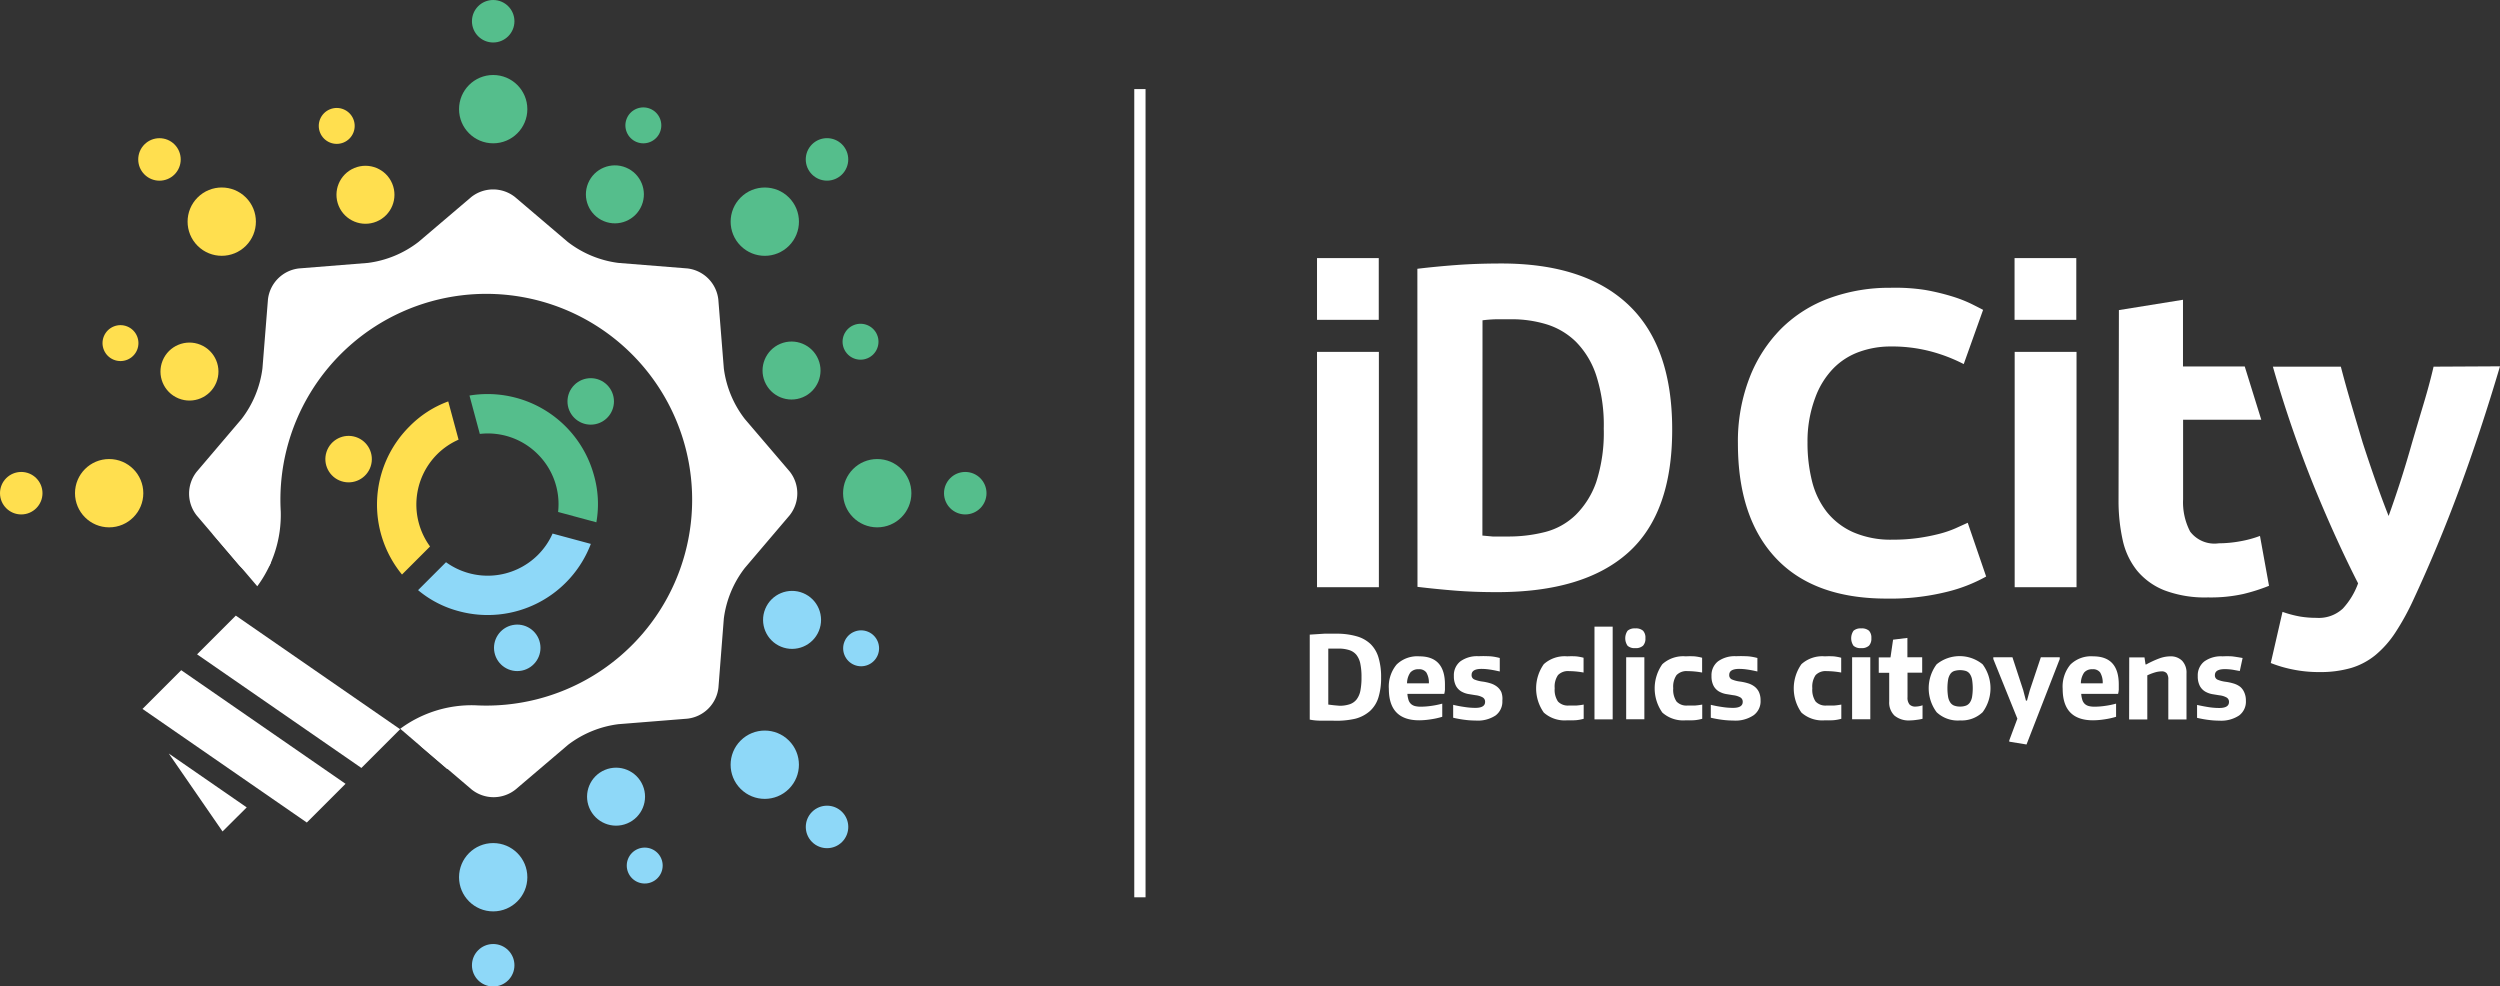
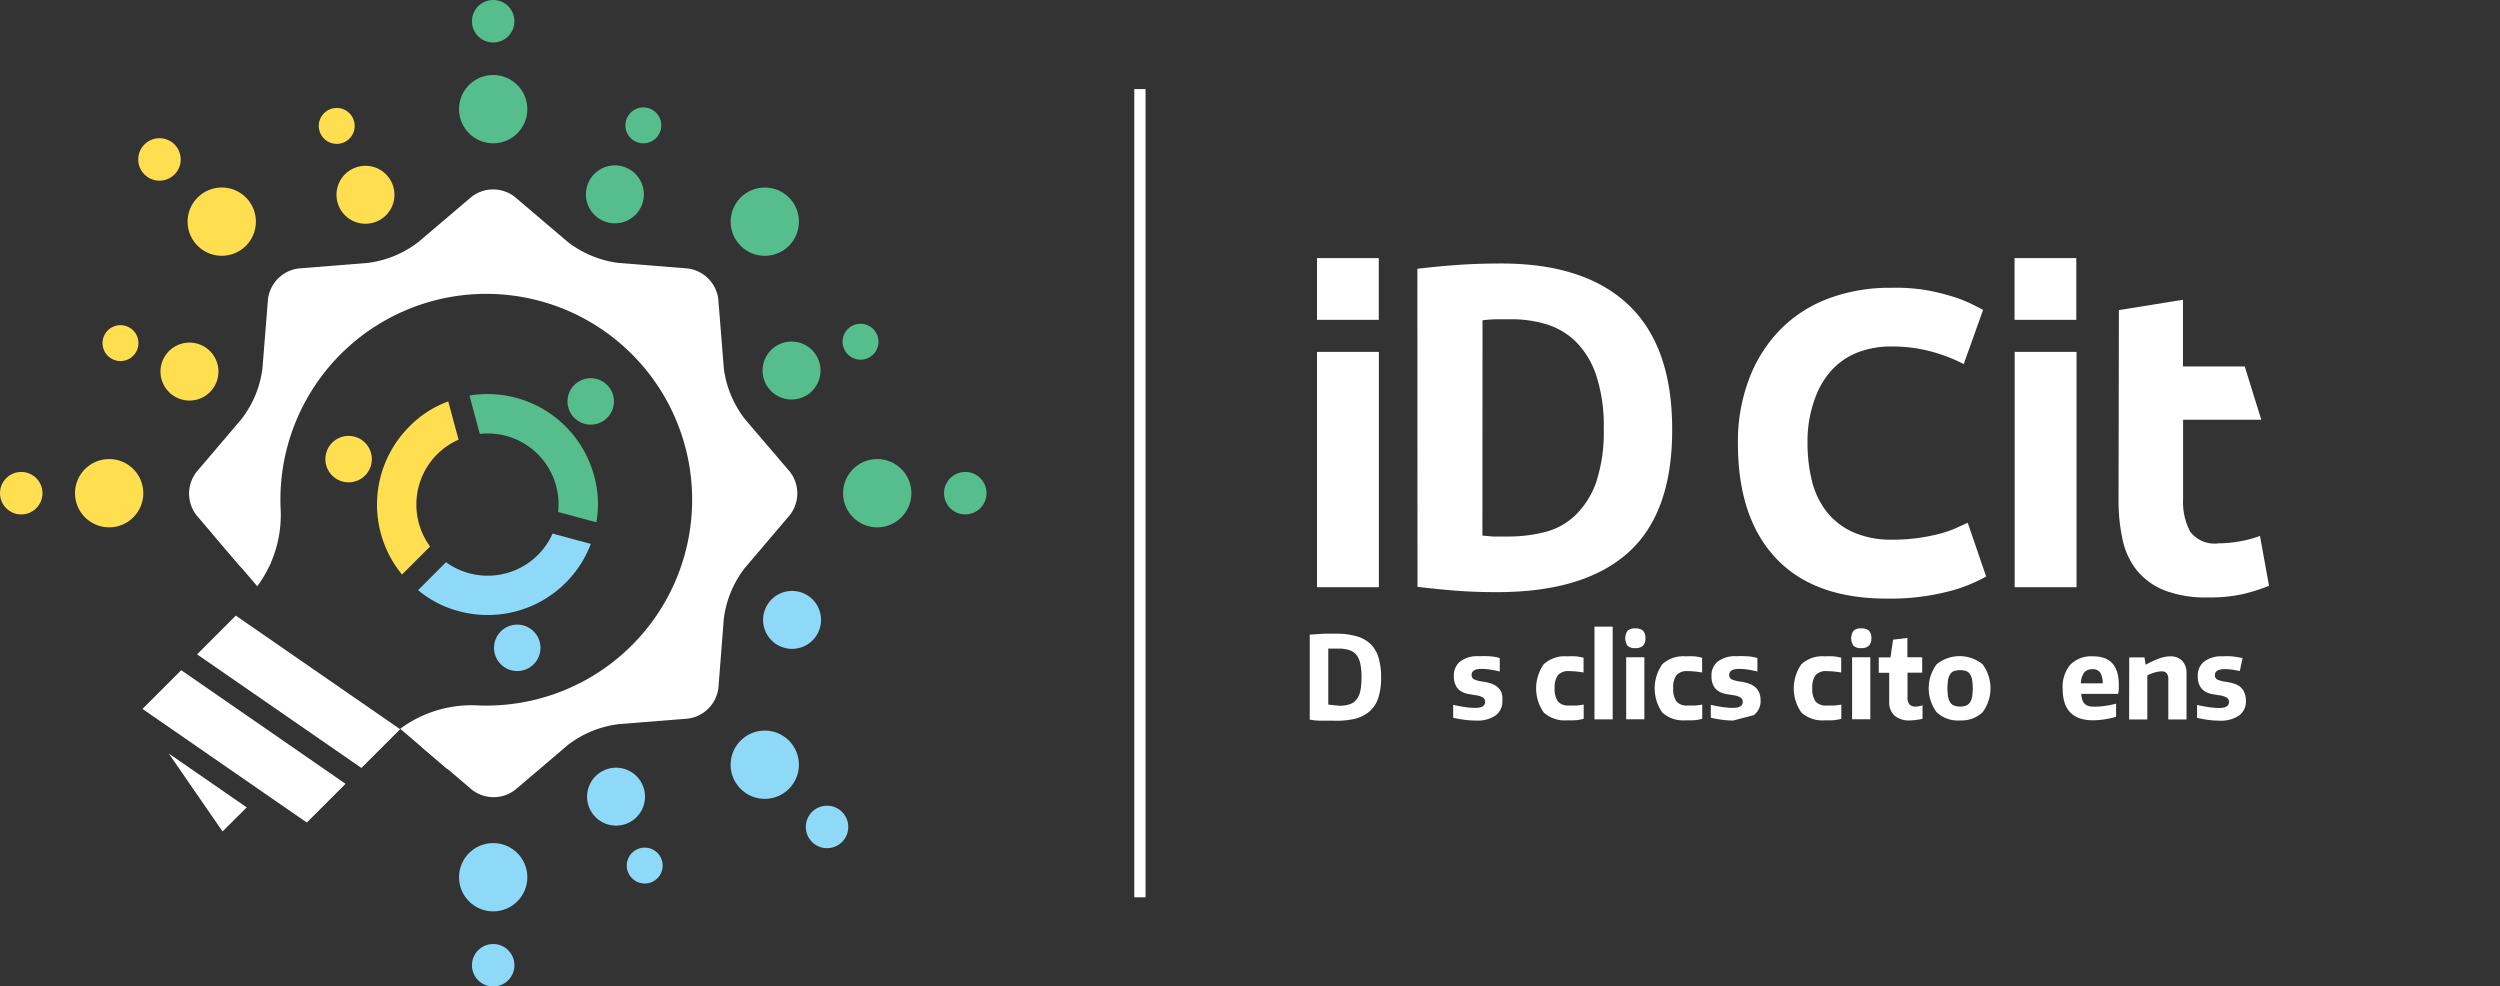
<svg xmlns="http://www.w3.org/2000/svg" id="Layer_1" data-name="Layer 1" viewBox="0 0 213 84.04">
  <rect x="0" y="0" width="213" height="84.04" fill="#333333" stroke="none" />
  <defs>
    <style>.cls-1{fill:#fff;}.cls-2{fill:#55be8c;}.cls-3{fill:#ffdf4f;}.cls-4{fill:#8ed8f8;}</style>
  </defs>
  <title>IDCITY_logo</title>
  <rect class="cls-1" x="96.64" y="7.59" width="0.96" height="68.86" />
  <path class="cls-1" d="M147.76,25.2q1.58-.19,3.32-.32t3.84-.13q7.12,0,10.84,3.54t3.71,10.63q0,7.12-3.77,10.48t-11.19,3.35q-1.92,0-3.54-.13t-3.2-.32Zm5.54,22.73.87.08c.35,0,.78,0,1.28,0a12.56,12.56,0,0,0,3.22-.39,5.82,5.82,0,0,0,2.58-1.45A7.34,7.34,0,0,0,163,43.37a13.67,13.67,0,0,0,.64-4.56,13.74,13.74,0,0,0-.64-4.52,7.31,7.31,0,0,0-1.73-2.87,6.18,6.18,0,0,0-2.51-1.49,10.17,10.17,0,0,0-3-.43l-1.23,0a11.39,11.39,0,0,0-1.22.09Z" transform="translate(-27 -2.3)" />
  <path class="cls-1" d="M144.48,52.33h-5.27V32.28h5.27Z" transform="translate(-27 -2.3)" />
  <rect class="cls-1" x="112.21" y="21.99" width="5.26" height="5.26" />
  <path class="cls-1" d="M140.53,63.7q-.5,0-1,0t-.94-.09V56.37l1.25-.08,1,0a6.17,6.17,0,0,1,1.74.22,2.83,2.83,0,0,1,1.19.66,2.68,2.68,0,0,1,.68,1.16,5.71,5.71,0,0,1,.22,1.69,5.57,5.57,0,0,1-.23,1.71,2.59,2.59,0,0,1-.72,1.15,3.05,3.05,0,0,1-1.27.66A7.3,7.3,0,0,1,140.53,63.7Zm.59-1.27a2.67,2.67,0,0,0,.88-.13,1.25,1.25,0,0,0,.59-.42,1.81,1.81,0,0,0,.32-.76A5.8,5.8,0,0,0,143,60a5.41,5.41,0,0,0-.1-1.15,1.78,1.78,0,0,0-.33-.75,1.29,1.29,0,0,0-.61-.41,2.88,2.88,0,0,0-.91-.13h-.42l-.46,0v4.77l.49.06Z" transform="translate(-27 -2.3)" />
-   <path class="cls-1" d="M147.92,63.67q-2.59,0-2.59-2.68a2.94,2.94,0,0,1,.66-2.07,2.52,2.52,0,0,1,1.94-.7q2.18,0,2.18,2.4,0,.25,0,.44a1.92,1.92,0,0,1-.06.36h-3.14a2.29,2.29,0,0,0,.1.53.78.78,0,0,0,.21.33.81.81,0,0,0,.35.18,2.06,2.06,0,0,0,.5.05,6.54,6.54,0,0,0,.88-.07,7.29,7.29,0,0,0,.93-.19l0,1.12a6.54,6.54,0,0,1-1,.22A6.61,6.61,0,0,1,147.92,63.67Zm-.06-4.35a.87.87,0,0,0-.7.28,1.63,1.63,0,0,0-.28.92h1.86a1.68,1.68,0,0,0-.22-.93A.75.75,0,0,0,147.86,59.32Z" transform="translate(-27 -2.3)" />
  <path class="cls-1" d="M152.71,63.69a7.13,7.13,0,0,1-.9-.06q-.49-.06-1-.18v-1.1q.49.12,1,.19a5.73,5.73,0,0,0,.89.07q.83,0,.83-.51a.42.42,0,0,0-.2-.38,1.62,1.62,0,0,0-.62-.19l-.61-.1a1.88,1.88,0,0,1-.6-.22,1.24,1.24,0,0,1-.45-.47,1.74,1.74,0,0,1-.18-.85,1.5,1.5,0,0,1,.55-1.24,2.43,2.43,0,0,1,1.56-.44,7.74,7.74,0,0,1,.8,0q.42,0,1,.15l0,1.15q-.52-.12-.89-.17a4.75,4.75,0,0,0-.66-.05q-.85,0-.85.51a.39.39,0,0,0,.23.39,2.63,2.63,0,0,0,.7.18,4.28,4.28,0,0,1,.68.15,1.74,1.74,0,0,1,.55.28,1.28,1.28,0,0,1,.37.46A1.64,1.64,0,0,1,155,62a1.47,1.47,0,0,1-.58,1.26A2.76,2.76,0,0,1,152.71,63.69Z" transform="translate(-27 -2.3)" />
  <path class="cls-1" d="M160.53,63.67a2.66,2.66,0,0,1-2-.66,3.58,3.58,0,0,1,0-4.12,2.65,2.65,0,0,1,2-.67,7,7,0,0,1,.74,0,4.12,4.12,0,0,1,.65.12V59.6a7.12,7.12,0,0,0-1.23-.12,1.18,1.18,0,0,0-.95.34,1.74,1.74,0,0,0-.28,1.12,1.78,1.78,0,0,0,.28,1.13,1.15,1.15,0,0,0,.94.34l.65,0a6,6,0,0,0,.6-.08v1.21a3.58,3.58,0,0,1-.64.12A7.25,7.25,0,0,1,160.53,63.67Z" transform="translate(-27 -2.3)" />
  <path class="cls-1" d="M162.85,55.69h1.55v7.9h-1.55Z" transform="translate(-27 -2.3)" />
  <path class="cls-1" d="M166.32,57.52a.89.89,0,0,1-.65-.2,1.13,1.13,0,0,1,0-1.28.9.9,0,0,1,.65-.2.92.92,0,0,1,.67.2.86.86,0,0,1,.2.63.88.88,0,0,1-.2.64A.91.91,0,0,1,166.32,57.52Zm-.77.78h1.55v5.28h-1.55Z" transform="translate(-27 -2.3)" />
  <path class="cls-1" d="M170.63,63.67a2.66,2.66,0,0,1-2-.66,3.58,3.58,0,0,1,0-4.12,2.65,2.65,0,0,1,2-.67,7,7,0,0,1,.74,0,4.12,4.12,0,0,1,.65.12V59.6a7.12,7.12,0,0,0-1.23-.12,1.18,1.18,0,0,0-.95.34,1.74,1.74,0,0,0-.28,1.12,1.78,1.78,0,0,0,.28,1.13,1.15,1.15,0,0,0,.94.34l.65,0a6,6,0,0,0,.6-.08v1.21a3.58,3.58,0,0,1-.64.12A7.25,7.25,0,0,1,170.63,63.67Z" transform="translate(-27 -2.3)" />
-   <path class="cls-1" d="M174.66,63.69a7.13,7.13,0,0,1-.9-.06q-.49-.06-1-.18v-1.1q.49.12,1,.19a5.73,5.73,0,0,0,.89.07q.83,0,.83-.51a.42.42,0,0,0-.2-.38,1.62,1.62,0,0,0-.62-.19l-.61-.1a1.88,1.88,0,0,1-.6-.22,1.24,1.24,0,0,1-.45-.47,1.74,1.74,0,0,1-.18-.85,1.5,1.5,0,0,1,.55-1.24,2.43,2.43,0,0,1,1.56-.44,7.75,7.75,0,0,1,.8,0q.42,0,1,.15l0,1.15q-.52-.12-.89-.17a4.74,4.74,0,0,0-.66-.05q-.85,0-.85.51a.39.39,0,0,0,.23.39,2.64,2.64,0,0,0,.7.18,4.28,4.28,0,0,1,.68.15,1.73,1.73,0,0,1,.55.28,1.28,1.28,0,0,1,.37.46,1.64,1.64,0,0,1,.14.71,1.47,1.47,0,0,1-.58,1.26A2.76,2.76,0,0,1,174.66,63.69Z" transform="translate(-27 -2.3)" />
+   <path class="cls-1" d="M174.66,63.69a7.13,7.13,0,0,1-.9-.06q-.49-.06-1-.18v-1.1q.49.12,1,.19a5.73,5.73,0,0,0,.89.07q.83,0,.83-.51a.42.42,0,0,0-.2-.38,1.62,1.62,0,0,0-.62-.19l-.61-.1a1.88,1.88,0,0,1-.6-.22,1.24,1.24,0,0,1-.45-.47,1.74,1.74,0,0,1-.18-.85,1.5,1.5,0,0,1,.55-1.24,2.43,2.43,0,0,1,1.56-.44,7.75,7.75,0,0,1,.8,0q.42,0,1,.15l0,1.15q-.52-.12-.89-.17a4.74,4.74,0,0,0-.66-.05q-.85,0-.85.51a.39.39,0,0,0,.23.39,2.64,2.64,0,0,0,.7.18,4.28,4.28,0,0,1,.68.15,1.73,1.73,0,0,1,.55.28,1.28,1.28,0,0,1,.37.46,1.64,1.64,0,0,1,.14.71,1.47,1.47,0,0,1-.58,1.26Z" transform="translate(-27 -2.3)" />
  <path class="cls-1" d="M182.48,63.67a2.66,2.66,0,0,1-2-.66,3.58,3.58,0,0,1,0-4.12,2.65,2.65,0,0,1,2-.67,7,7,0,0,1,.74,0,4.12,4.12,0,0,1,.65.12V59.6a7.12,7.12,0,0,0-1.23-.12,1.18,1.18,0,0,0-.95.34,1.74,1.74,0,0,0-.28,1.12,1.78,1.78,0,0,0,.28,1.13,1.15,1.15,0,0,0,.94.34l.65,0a6,6,0,0,0,.6-.08v1.21a3.58,3.58,0,0,1-.64.12A7.25,7.25,0,0,1,182.48,63.67Z" transform="translate(-27 -2.3)" />
  <path class="cls-1" d="M185.57,57.52a.89.89,0,0,1-.65-.2,1.13,1.13,0,0,1,0-1.28.9.9,0,0,1,.65-.2.92.92,0,0,1,.67.2.86.86,0,0,1,.2.63.88.88,0,0,1-.2.64A.91.91,0,0,1,185.57,57.52Zm-.77.78h1.55v5.28H184.8Z" transform="translate(-27 -2.3)" />
  <path class="cls-1" d="M189.73,63.68a1.9,1.9,0,0,1-1.32-.41,1.55,1.55,0,0,1-.45-1.2V59.62h-.89V58.31h1l.22-1.51,1.22-.15v1.65h1.26v1.31h-1.25v2.09a.91.91,0,0,0,.17.62.68.68,0,0,0,.53.18,1.85,1.85,0,0,0,.58-.11v1.15a3.56,3.56,0,0,1-.49.09A4.65,4.65,0,0,1,189.73,63.68Z" transform="translate(-27 -2.3)" />
  <path class="cls-1" d="M194,63.68a2.61,2.61,0,0,1-2-.7,3.42,3.42,0,0,1,0-4.08,3.1,3.1,0,0,1,3.92,0,3.44,3.44,0,0,1,0,4.08A2.59,2.59,0,0,1,194,63.68Zm0-1.18a1.4,1.4,0,0,0,.5-.08.71.71,0,0,0,.33-.26,1.25,1.25,0,0,0,.19-.48,4.69,4.69,0,0,0,0-1.48,1.25,1.25,0,0,0-.19-.48.68.68,0,0,0-.33-.25,1.73,1.73,0,0,0-1,0,.67.67,0,0,0-.33.25,1.25,1.25,0,0,0-.19.48,4.69,4.69,0,0,0,0,1.48,1.25,1.25,0,0,0,.19.48.7.7,0,0,0,.33.26A1.4,1.4,0,0,0,194,62.5Z" transform="translate(-27 -2.3)" />
-   <path class="cls-1" d="M198.19,65.49v-.11l.69-1.85-2.05-5.08v-.15h1.63l.92,2.81.23.88h.09l.24-.88.94-2.81h1.61v.15l-2.83,7.28Z" transform="translate(-27 -2.3)" />
  <path class="cls-1" d="M205.33,63.67q-2.59,0-2.59-2.68a2.94,2.94,0,0,1,.66-2.07,2.52,2.52,0,0,1,1.94-.7q2.18,0,2.18,2.4,0,.25,0,.44a1.91,1.91,0,0,1-.06.36h-3.14a2.27,2.27,0,0,0,.1.53.78.78,0,0,0,.21.33.81.81,0,0,0,.35.18,2.06,2.06,0,0,0,.5.05,6.54,6.54,0,0,0,.88-.07,7.27,7.27,0,0,0,.93-.19l0,1.12a6.5,6.5,0,0,1-1,.22A6.61,6.61,0,0,1,205.33,63.67Zm-.06-4.35a.87.87,0,0,0-.7.28,1.64,1.64,0,0,0-.28.92h1.86a1.67,1.67,0,0,0-.22-.93A.75.75,0,0,0,205.27,59.32Z" transform="translate(-27 -2.3)" />
  <path class="cls-1" d="M208.41,58.31h1.3l.09.6h.06a8.3,8.3,0,0,1,1.16-.53,2.76,2.76,0,0,1,.9-.16,1.36,1.36,0,0,1,1,.38,1.47,1.47,0,0,1,.37,1.07v3.93h-1.55v-3.4a.82.82,0,0,0-.14-.54.54.54,0,0,0-.43-.16,2.06,2.06,0,0,0-.57.09,4.5,4.5,0,0,0-.65.25v3.76h-1.55Z" transform="translate(-27 -2.3)" />
  <path class="cls-1" d="M217.87,60.82a1.73,1.73,0,0,0-.55-.28,4.28,4.28,0,0,0-.68-.15,2.64,2.64,0,0,1-.7-.18.39.39,0,0,1-.23-.39q0-.51.85-.51a4.74,4.74,0,0,1,.66.05l.61.11.24-1.11c-.35-.06-.65-.11-.91-.14a7.75,7.75,0,0,0-.8,0,2.43,2.43,0,0,0-1.56.44,1.5,1.5,0,0,0-.55,1.24,1.74,1.74,0,0,0,.18.85,1.24,1.24,0,0,0,.45.47,1.88,1.88,0,0,0,.6.22l.61.1a1.61,1.61,0,0,1,.62.19.42.42,0,0,1,.2.38q0,.51-.83.51a5.73,5.73,0,0,1-.89-.07q-.46-.07-1-.19v1.1q.51.12,1,.18a7.14,7.14,0,0,0,.9.06,2.76,2.76,0,0,0,1.68-.44,1.47,1.47,0,0,0,.58-1.26,1.64,1.64,0,0,0-.14-.71A1.27,1.27,0,0,0,217.87,60.82Z" transform="translate(-27 -2.3)" />
  <path class="cls-1" d="M187.74,53.3q-6.19,0-9.43-3.44t-3.24-9.78a15,15,0,0,1,1-5.62,12.12,12.12,0,0,1,2.71-4.18,11.32,11.32,0,0,1,4.1-2.58,14.8,14.8,0,0,1,5.17-.88A16.57,16.57,0,0,1,191,27a18.93,18.93,0,0,1,2.31.55,11.46,11.46,0,0,1,1.65.64q.66.33,1,.51l-1.65,4.62a13.92,13.92,0,0,0-2.73-1.06,13,13,0,0,0-3.54-.44,7.8,7.8,0,0,0-2.58.44,5.85,5.85,0,0,0-2.24,1.41,7,7,0,0,0-1.56,2.51A10.54,10.54,0,0,0,181,40a13.36,13.36,0,0,0,.38,3.28,7,7,0,0,0,1.25,2.62,6,6,0,0,0,2.25,1.74,8,8,0,0,0,3.37.64,15.29,15.29,0,0,0,2.23-.15,16.53,16.53,0,0,0,1.76-.35,9.16,9.16,0,0,0,1.35-.46l1.06-.48,1.57,4.58a13.34,13.34,0,0,1-3.41,1.32A19.87,19.87,0,0,1,187.74,53.3Z" transform="translate(-27 -2.3)" />
  <path class="cls-1" d="M207.53,28.72l5.46-.88v5.68h5.26l1.41,4.54H213v6.78a5.39,5.39,0,0,0,.6,2.75,2.6,2.6,0,0,0,2.44,1,10.43,10.43,0,0,0,1.81-.17,9.4,9.4,0,0,0,1.7-.46l.77,4.25a15.45,15.45,0,0,1-2.2.7,12.81,12.81,0,0,1-3,.29,9.75,9.75,0,0,1-3.7-.6,5.79,5.79,0,0,1-2.34-1.68,6.28,6.28,0,0,1-1.23-2.62,15.43,15.43,0,0,1-.35-3.41Z" transform="translate(-27 -2.3)" />
-   <path class="cls-1" d="M240,33.51q-1.65,5.57-3.45,10.44t-3.93,9.45a21.4,21.4,0,0,1-1.54,2.8,8.64,8.64,0,0,1-1.69,1.91,6,6,0,0,1-2.07,1.1,9.4,9.4,0,0,1-2.7.35,11.07,11.07,0,0,1-2.37-.24,10.67,10.67,0,0,1-1.78-.53l1-4.36a9.3,9.3,0,0,0,1.5.4,8.44,8.44,0,0,0,1.39.11,3,3,0,0,0,2.25-.79A6.32,6.32,0,0,0,227.91,52q-1.87-3.66-3.74-8.22a102.31,102.31,0,0,1-3.52-10.24h5.79q.37,1.43.86,3.1t1,3.37q.55,1.7,1.12,3.32t1.09,2.93q.48-1.32,1-2.93t1-3.32q.5-1.7,1-3.37t.83-3.1Z" transform="translate(-27 -2.3)" />
  <path class="cls-1" d="M203.92,52.33h-5.27V32.28h5.27Z" transform="translate(-27 -2.3)" />
  <rect class="cls-1" x="171.64" y="21.99" width="5.26" height="5.26" />
  <circle class="cls-2" cx="94.44" cy="33.86" r="2.47" transform="translate(-32.76 36.62) rotate(-22.61)" />
  <circle class="cls-2" cx="100.32" cy="31.41" r="1.53" transform="translate(-31.37 38.67) rotate(-22.6)" />
  <circle class="cls-3" cx="43.14" cy="33.96" r="2.47" transform="translate(-31.69 58.61) rotate(-67.61)" />
  <circle class="cls-3" cx="37.26" cy="31.54" r="1.53" transform="translate(-33.09 51.67) rotate(-67.61)" />
  <circle class="cls-4" cx="94.48" cy="55.11" r="2.47" transform="translate(-19.46 119.18) rotate(-67.61)" />
-   <circle class="cls-4" cx="100.37" cy="57.53" r="1.53" transform="translate(-18.07 126.11) rotate(-67.6)" />
  <circle class="cls-3" cx="58.14" cy="18.9" r="2.47" transform="translate(-29.8 21.5) rotate(-22.61)" />
  <circle class="cls-3" cx="55.69" cy="13.03" r="1.53" transform="translate(-27.73 20.11) rotate(-22.61)" />
  <circle class="cls-4" cx="79.49" cy="70.17" r="2.47" transform="translate(-47.87 33.66) rotate(-22.61)" />
  <circle class="cls-4" cx="81.93" cy="76.04" r="1.53" transform="translate(-49.93 35.03) rotate(-22.6)" />
  <circle class="cls-2" cx="79.39" cy="18.86" r="2.47" transform="translate(4.71 82.78) rotate(-67.61)" />
  <circle class="cls-2" cx="81.81" cy="12.98" r="1.53" transform="translate(11.65 81.38) rotate(-67.61)" />
  <circle class="cls-2" cx="92.16" cy="21.19" r="2.91" transform="translate(-14.99 69.07) rotate(-45)" />
-   <circle class="cls-2" cx="97.46" cy="15.89" r="1.81" transform="translate(-9.69 71.26) rotate(-45)" />
  <circle class="cls-2" cx="42.02" cy="9.3" r="2.91" />
  <circle class="cls-2" cx="42.02" cy="1.81" r="1.81" />
  <circle class="cls-2" cx="74.74" cy="42.02" r="2.91" />
  <circle class="cls-2" cx="82.24" cy="42.02" r="1.81" />
  <circle class="cls-4" cx="92.16" cy="67.46" r="2.91" transform="translate(-47.71 82.62) rotate(-45)" />
  <circle class="cls-4" cx="97.46" cy="72.76" r="1.81" transform="translate(-49.9 87.92) rotate(-45)" />
  <circle class="cls-3" cx="45.89" cy="21.19" r="2.91" transform="translate(-28.54 36.35) rotate(-45)" />
  <circle class="cls-3" cx="40.59" cy="15.89" r="1.81" transform="translate(-26.35 31.05) rotate(-45)" />
  <path class="cls-1" d="M90.46,38a8.9,8.9,0,0,1-1.79-4.31l-.47-5.88a3,3,0,0,0-2.64-2.64l-5.88-.47a8.9,8.9,0,0,1-4.31-1.79l-4.49-3.82a3,3,0,0,0-3.73,0l-4.49,3.82a8.9,8.9,0,0,1-4.31,1.79l-5.88.47a3,3,0,0,0-2.64,2.64l-.47,5.88A8.9,8.9,0,0,1,47.58,38l-3.82,4.49a3,3,0,0,0,0,3.73l3.57,4.19c.88,1,2.07,1,2.67,0s-1-7.56-.79-8.89c0,0,2-7.08,5.71-10.76,6.85-6.85,20.41-6.39,27.26.46s6.59,20.59-.26,27.43C78.24,62.25,70,63.17,70,63.17c-1.34.2-3.56-.58-4.85-.35S61.94,65.14,63,66l4.19,3.57a3,3,0,0,0,3.73,0l4.49-3.82A8.9,8.9,0,0,1,79.69,64l5.88-.47a3,3,0,0,0,2.64-2.64L88.67,55a8.89,8.89,0,0,1,1.79-4.31l3.82-4.49a3,3,0,0,0,0-3.73Z" transform="translate(-27 -2.3)" />
  <circle class="cls-3" cx="56.7" cy="41.43" r="1.98" transform="translate(-27.33 80.09) rotate(-71.85)" />
  <circle class="cls-4" cx="71.07" cy="57.5" r="1.98" transform="translate(-37.25 13.43) rotate(-11.79)" />
  <circle class="cls-2" cx="77.33" cy="36.5" r="1.98" transform="translate(-30.15 63.1) rotate(-45.02)" />
  <path class="cls-4" d="M72.82,49.59A6.06,6.06,0,0,1,65,50.2l-2.38,2.38a8.94,8.94,0,0,0,3.5,1.8,9.4,9.4,0,0,0,11.22-5.74l-3.26-.88A6,6,0,0,1,72.82,49.59Z" transform="translate(-27 -2.3)" />
  <path class="cls-2" d="M72.82,41a6,6,0,0,1,1.73,4.92l3.26.88a8.94,8.94,0,0,0-.19-3.95A9.4,9.4,0,0,0,67,36l.88,3.27A6,6,0,0,1,72.82,41Z" transform="translate(-27 -2.3)" />
  <path class="cls-3" d="M61.25,51.25l2.39-2.39A6.06,6.06,0,0,1,64.25,41a6,6,0,0,1,1.82-1.24l-.88-3.26a8.94,8.94,0,0,0-3.3,2.13A9.4,9.4,0,0,0,61.25,51.25Z" transform="translate(-27 -2.3)" />
  <circle class="cls-4" cx="42.02" cy="74.74" r="2.91" />
  <circle class="cls-4" cx="42.02" cy="82.24" r="1.81" />
  <circle class="cls-3" cx="9.3" cy="42.02" r="2.91" />
  <circle class="cls-3" cx="1.81" cy="42.02" r="1.81" />
  <path class="cls-1" d="M45.11,47.78l3.81,4.47a10.24,10.24,0,0,0,2-6.37h0A17.54,17.54,0,1,1,67.47,62.39h0a10.24,10.24,0,0,0-6.37,2l4,3.43,17-6.93L90.66,46,83.82,28.72,68.33,24.05,54.66,28.29" transform="translate(-27 -2.3)" />
  <path class="cls-1" d="M47.09,54.75l-3.3,3.3,14,9.68,3.3-3.3ZM39.14,62.7l14,9.68,3.3-3.3-14-9.68Z" transform="translate(-27 -2.3)" />
  <polygon class="cls-1" points="21.02 68.79 14.38 64.2 18.96 70.84 21.02 68.79" />
</svg>